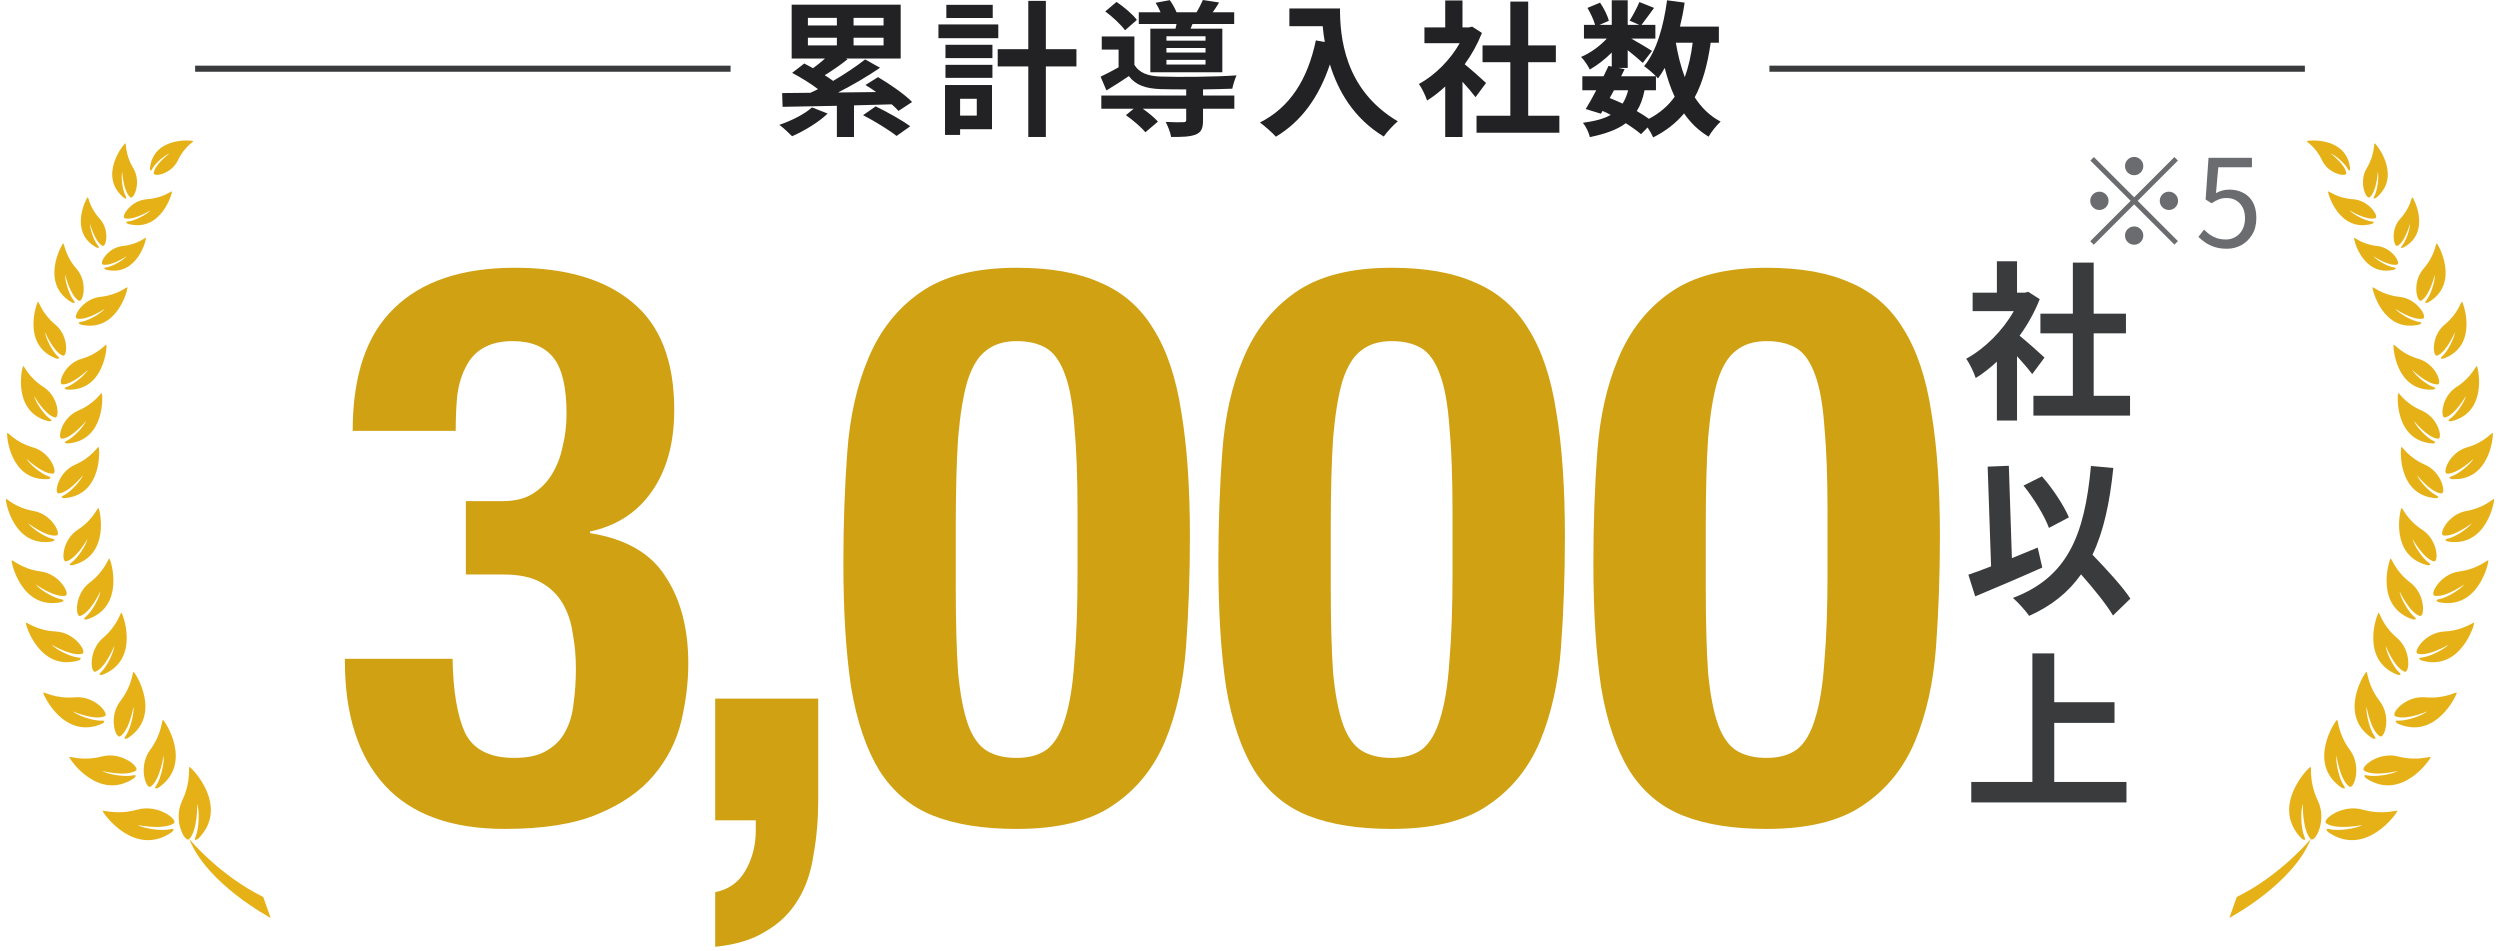
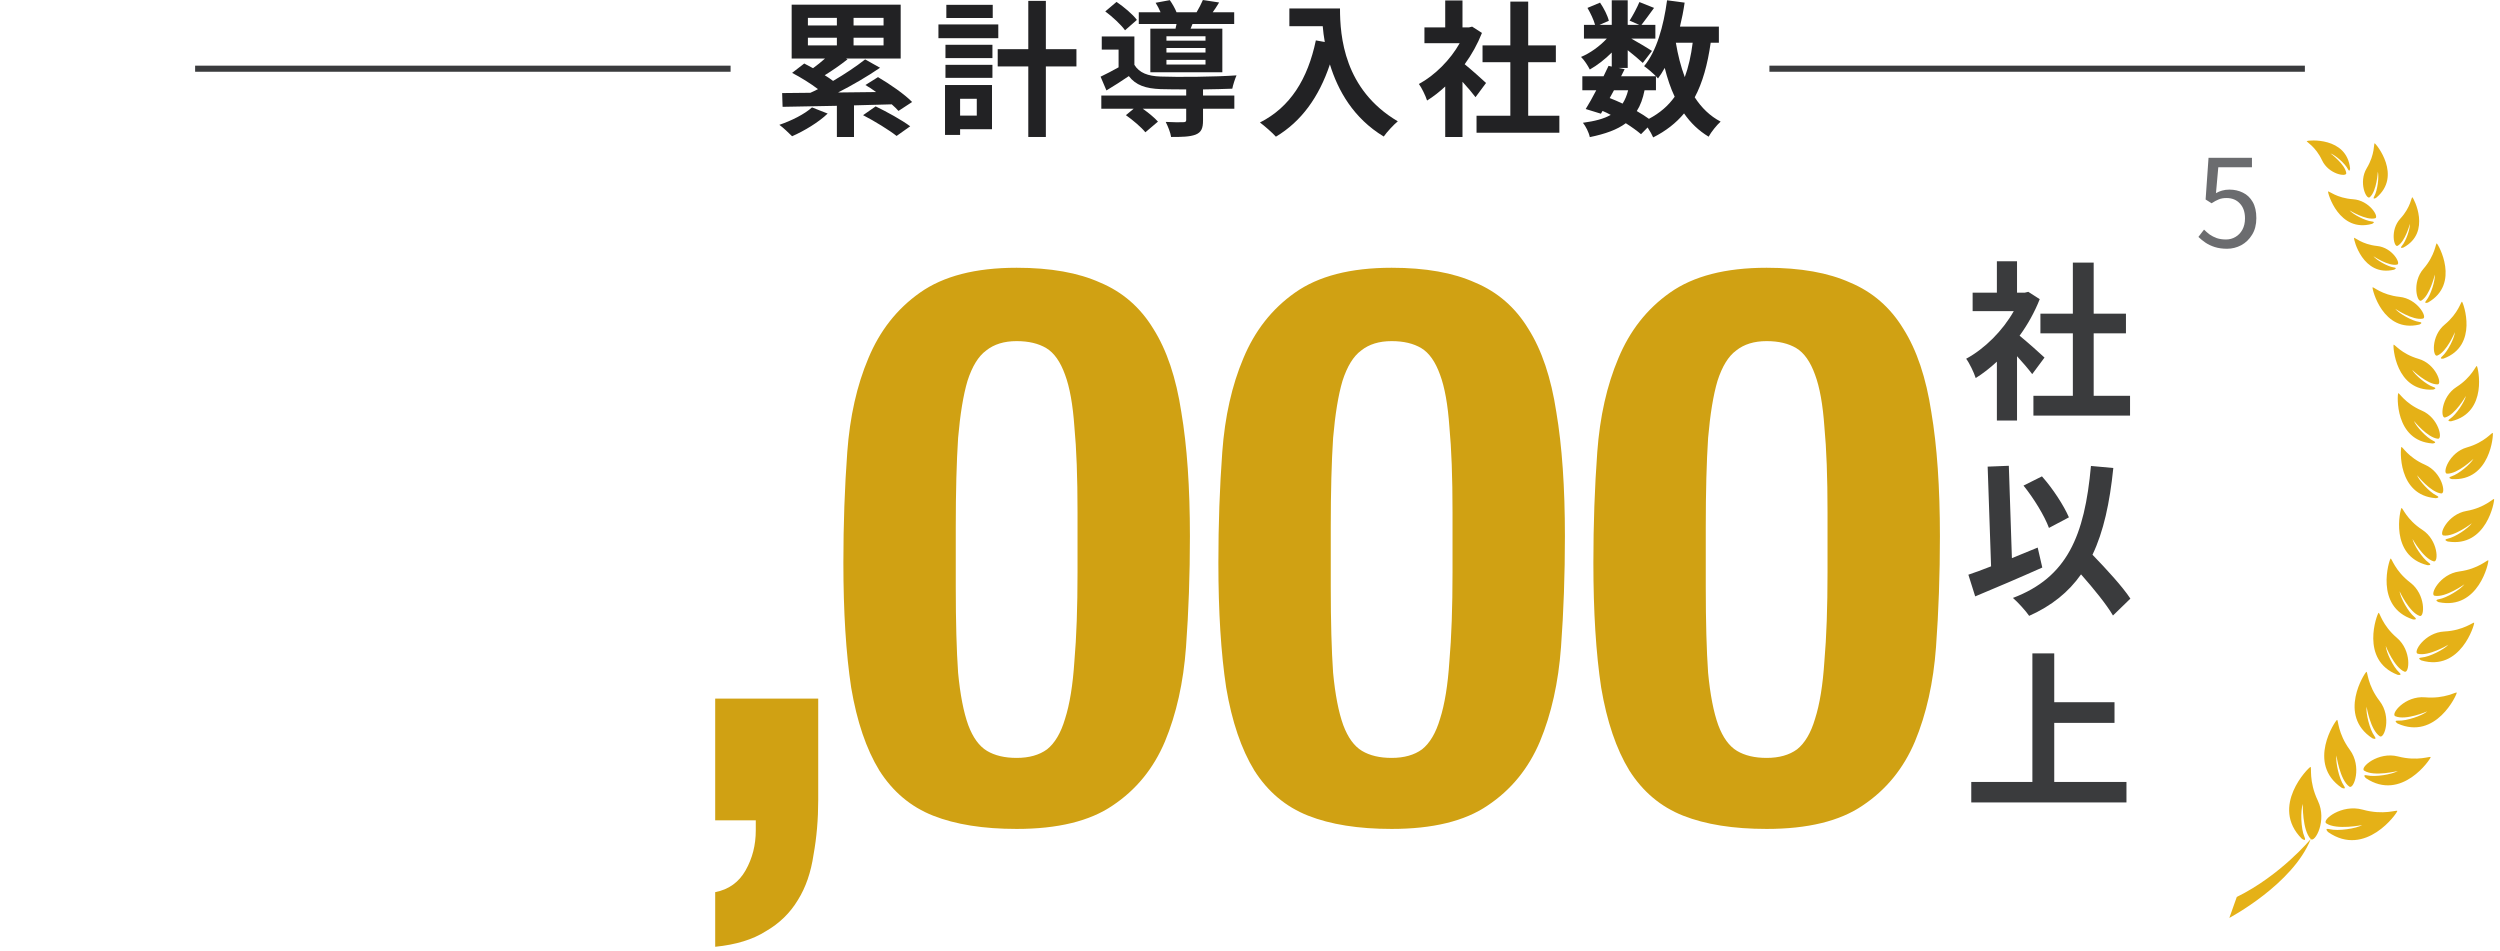
<svg xmlns="http://www.w3.org/2000/svg" width="205" height="78" viewBox="0 0 205 78" fill="none">
  <path fill-rule="evenodd" clip-rule="evenodd" d="M59.908 5.884H16V5.384H59.908V5.884Z" fill="#3A3B3D" />
  <path d="M135.788 7.404H134.852C134.72 8.076 134.516 8.64 134.216 9.108C134.588 9.324 134.936 9.54 135.212 9.744C136.1 9.276 136.796 8.676 137.324 7.932C136.988 7.224 136.724 6.432 136.508 5.568C136.34 5.88 136.148 6.168 135.956 6.432C135.908 6.384 135.86 6.324 135.788 6.252V7.404ZM132.344 7.404L131.996 8.04C132.356 8.184 132.704 8.328 133.052 8.496C133.244 8.196 133.4 7.836 133.508 7.404H132.344ZM138.8 3.504H137.42C137.588 4.512 137.828 5.46 138.152 6.324C138.452 5.508 138.668 4.56 138.8 3.504ZM140.948 3.504H140.276C140.024 5.28 139.616 6.768 138.968 7.98C139.52 8.832 140.216 9.516 141.092 9.972C140.768 10.26 140.324 10.812 140.108 11.208C139.292 10.716 138.632 10.08 138.092 9.3C137.432 10.092 136.604 10.74 135.56 11.268C135.476 11.064 135.296 10.74 135.104 10.452L134.564 11.004C134.24 10.728 133.808 10.416 133.316 10.104C132.608 10.632 131.648 10.98 130.364 11.244C130.28 10.836 130.028 10.356 129.8 10.068C130.772 9.936 131.516 9.744 132.08 9.42C131.864 9.3 131.636 9.192 131.408 9.096L131.276 9.324L130.028 8.94C130.292 8.52 130.592 7.98 130.892 7.404H129.752V6.252H131.492C131.636 5.952 131.78 5.664 131.9 5.4L132.164 5.46V4.308C131.612 4.86 130.964 5.364 130.364 5.7C130.208 5.388 129.908 4.92 129.644 4.668C130.376 4.368 131.18 3.792 131.756 3.168H129.884V2.04H130.796C130.688 1.632 130.424 1.08 130.172 0.648L131.204 0.216C131.516 0.672 131.828 1.284 131.924 1.704L131.156 2.04H132.164V0.024H133.472V2.04H134.42L133.628 1.692C133.904 1.26 134.24 0.624 134.432 0.168L135.632 0.648C135.26 1.164 134.888 1.668 134.6 2.04H135.74V3.168H133.772C134.348 3.492 135.2 3.996 135.464 4.176L134.708 5.16C134.444 4.908 133.94 4.488 133.472 4.116V5.568H132.704L133.22 5.676L132.932 6.252H135.788C135.512 5.976 135.08 5.604 134.816 5.424C135.836 4.2 136.412 2.16 136.7 0.024L138.14 0.216C138.044 0.888 137.912 1.548 137.756 2.184H140.948V3.504Z" fill="#222224" />
  <path d="M121.856 6.804L120.992 7.968C120.74 7.632 120.332 7.152 119.924 6.708V11.232H118.508V7.092C118.028 7.536 117.524 7.932 117.02 8.244C116.9 7.86 116.564 7.164 116.348 6.888C117.656 6.18 118.916 4.92 119.696 3.54H116.804V2.244H118.508V0.036H119.924V2.244H120.464L120.716 2.184L121.52 2.7C121.16 3.612 120.68 4.476 120.104 5.268C120.68 5.736 121.604 6.564 121.856 6.804ZM125.312 9.492H127.868V10.884H121.076V9.492H123.848V5.1H121.568V3.72H123.848V0.132H125.312V3.72H127.58V5.1H125.312V9.492Z" fill="#222224" />
  <path d="M105.728 0.696H109.88C109.88 2.964 110.204 7.344 114.62 9.948C114.308 10.2 113.72 10.824 113.468 11.196C110.984 9.696 109.712 7.428 109.052 5.28C108.152 7.968 106.712 9.96 104.624 11.208C104.36 10.908 103.688 10.32 103.316 10.044C105.812 8.784 107.24 6.468 107.9 3.312L108.632 3.444C108.548 2.988 108.5 2.556 108.464 2.148H105.728V0.696Z" fill="#222224" />
  <path d="M98.852 3.336V2.976H95.648V3.336H98.852ZM98.852 4.308V3.936H95.648V4.308H98.852ZM98.852 5.292V4.908H95.648V5.292H98.852ZM94.328 2.352H96.392C96.416 2.232 96.452 2.1 96.476 1.968H93.38V1.008H95.168C95.06 0.744 94.904 0.456 94.76 0.228L95.924 0.012C96.128 0.3 96.356 0.696 96.476 1.008H98.12C98.312 0.684 98.516 0.288 98.636 0L99.968 0.204C99.788 0.504 99.608 0.78 99.44 1.008H101.204V1.968H97.784L97.628 2.352H100.232V5.928H94.328V2.352ZM93.224 1.632L92.252 2.484C91.94 2.04 91.232 1.38 90.632 0.936L91.556 0.156C92.156 0.564 92.888 1.176 93.224 1.632ZM98.648 7.332V7.836H101.216V8.916H98.648V9.876C98.648 10.512 98.516 10.848 98.036 11.04C97.556 11.22 96.92 11.232 96.032 11.232C95.972 10.848 95.768 10.356 95.588 9.996C96.176 10.032 96.836 10.032 97.016 10.02C97.208 10.02 97.268 9.972 97.268 9.84V8.916H93.704C94.184 9.252 94.676 9.66 94.952 9.972L93.92 10.848C93.608 10.452 92.888 9.84 92.324 9.444L92.96 8.916H90.308V7.836H97.268V7.332C96.464 7.332 95.72 7.32 95.168 7.308C93.956 7.26 93.14 6.996 92.564 6.24C91.988 6.636 91.4 7.008 90.728 7.416L90.248 6.288C90.692 6.072 91.22 5.808 91.724 5.52V4.068H90.344V2.988H93.02V5.316C93.416 5.976 94.136 6.24 95.156 6.276C96.608 6.336 99.74 6.3 101.396 6.18C101.276 6.444 101.108 6.96 101.048 7.272C100.412 7.296 99.548 7.32 98.648 7.332Z" fill="#222224" />
  <path d="M81.404 0.396V1.476H77.6V0.396H81.404ZM81.86 2.004V3.132H76.952V2.004H81.86ZM80.096 8.1H78.728V9.48H80.096V8.1ZM81.344 6.972V10.596H78.728V11.064H77.492V6.972H81.344ZM77.528 6.384V5.316H81.38V6.384H77.528ZM77.528 4.764V3.672H81.38V4.764H77.528ZM88.268 4.032V5.448H85.76V11.232H84.32V5.448H81.812V4.032H84.32V0.072H85.76V4.032H88.268Z" fill="#222224" />
  <path d="M66.584 8.808L67.868 9.312C67.124 10.032 65.936 10.74 64.952 11.172C64.7 10.92 64.208 10.452 63.908 10.236C64.892 9.9 65.96 9.372 66.584 8.808ZM66.248 3.096V3.72H68.624V3.096H66.248ZM66.248 1.464V2.088H68.624V1.464H66.248ZM72.452 2.088V1.464H69.992V2.088H72.452ZM72.452 3.72V3.096H69.992V3.72H72.452ZM74.792 8.364L73.676 9.096C73.532 8.928 73.34 8.748 73.124 8.556C72.092 8.58 71.048 8.616 70.028 8.64V11.232H68.624V8.676C66.944 8.712 65.384 8.736 64.172 8.76L64.136 7.632C64.808 7.632 65.588 7.62 66.452 7.608C66.656 7.524 66.86 7.416 67.076 7.308C66.476 6.852 65.648 6.336 64.952 5.976L65.948 5.208C66.176 5.328 66.416 5.46 66.668 5.592C67.004 5.352 67.34 5.076 67.652 4.8H64.916V0.384H73.856V4.8H69.368L69.5 4.86C68.9 5.34 68.216 5.808 67.628 6.168C67.88 6.324 68.108 6.48 68.312 6.636C69.296 6.06 70.244 5.424 70.94 4.872L72.164 5.556C71.132 6.264 69.896 6.984 68.72 7.584L71.84 7.548C71.552 7.332 71.252 7.14 70.964 6.972L71.996 6.324C72.956 6.888 74.18 7.728 74.792 8.364ZM70.772 9.444L71.804 8.724C72.704 9.156 73.964 9.852 74.636 10.356L73.52 11.148C72.932 10.68 71.708 9.924 70.772 9.444Z" fill="#222224" />
  <path fill-rule="evenodd" clip-rule="evenodd" d="M189 5.884H145.092V5.384H189V5.884Z" fill="#3A3B3D" />
  <path d="M188.831 65.923C188.63 66.466 188.672 67.956 188.962 68.616C189.168 69.081 188.748 68.775 188.748 68.775C186.11 66.129 189.31 62.916 189.459 62.889C189.585 62.864 189.29 64.043 190.066 65.664C190.845 67.289 189.816 69.146 189.482 68.801C188.774 68.07 188.831 65.923 188.831 65.923ZM191.635 59.033C191.747 58.987 191.682 60.128 192.689 61.491C193.696 62.853 193.017 64.765 192.646 64.504C191.863 63.952 191.589 61.947 191.589 61.947C191.502 62.485 191.804 63.855 192.189 64.413C192.462 64.808 192.02 64.599 192.02 64.599C189.113 62.621 191.503 59.084 191.635 59.033ZM194.536 60.539C191.648 58.66 193.915 55.146 194.044 55.092C194.153 55.048 194.113 56.166 195.127 57.481C196.142 58.794 195.509 60.622 195.142 60.375C194.362 59.851 194.061 57.949 194.061 57.949C193.986 58.478 194.311 59.816 194.7 60.352C194.975 60.733 194.536 60.539 194.536 60.539ZM196.601 55.333C193.478 54.126 194.929 50.33 195.041 50.253C195.136 50.188 195.321 51.261 196.55 52.306C197.777 53.352 197.571 55.24 197.172 55.079C196.325 54.737 195.631 52.967 195.631 52.967C195.664 53.485 196.241 54.692 196.719 55.124C197.057 55.43 196.601 55.333 196.601 55.333ZM197.968 50.576C198.322 50.864 197.861 50.793 197.861 50.793C194.676 49.755 195.921 45.887 196.028 45.804C196.118 45.735 196.363 46.795 197.644 47.772C198.928 48.748 198.825 50.646 198.417 50.508C197.554 50.213 196.763 48.48 196.763 48.48C196.826 48.996 197.467 50.169 197.968 50.576ZM199.143 46.134C199.506 46.383 199.056 46.347 199.056 46.347C195.903 45.576 196.824 41.747 196.921 41.66C197.005 41.587 197.317 42.593 198.628 43.443C199.939 44.294 199.977 46.136 199.573 46.033C198.717 45.809 197.826 44.194 197.826 44.194C197.925 44.688 198.63 45.774 199.143 46.134ZM199.785 40.628C200.177 40.816 199.735 40.852 199.735 40.852C196.559 40.616 196.831 36.758 196.912 36.657C196.981 36.573 197.446 37.497 198.852 38.11C200.26 38.722 200.593 40.499 200.185 40.463C199.32 40.385 198.198 38.964 198.198 38.964C198.372 39.428 199.23 40.364 199.785 40.628ZM199.524 36.145C199.912 36.324 199.477 36.365 199.477 36.365C196.337 36.158 196.574 32.347 196.653 32.248C196.72 32.162 197.188 33.07 198.582 33.666C199.977 34.258 200.321 36.01 199.918 35.977C199.063 35.908 197.942 34.515 197.942 34.515C198.118 34.971 198.974 35.889 199.524 36.145ZM199.891 31.519C199.051 31.552 197.796 30.327 197.796 30.327C198.021 30.75 198.963 31.544 199.527 31.73C199.928 31.858 199.508 31.948 199.508 31.948C196.428 32.115 196.21 28.379 196.275 28.271C196.329 28.182 196.89 29.012 198.318 29.425C199.747 29.837 200.288 31.503 199.891 31.519ZM198.362 26.395C198.779 26.451 198.382 26.615 198.382 26.615C195.379 27.325 194.504 23.684 194.549 23.568C194.587 23.471 195.286 24.186 196.765 24.342C198.243 24.496 199.071 26.039 198.683 26.124C197.861 26.308 196.41 25.323 196.41 25.323C196.707 25.7 197.773 26.315 198.362 26.395ZM196.567 21.696C195.863 21.852 194.621 21.01 194.621 21.01C194.875 21.334 195.787 21.859 196.292 21.93C196.648 21.977 196.308 22.117 196.308 22.117C193.739 22.724 192.989 19.61 193.028 19.509C193.061 19.426 193.659 20.039 194.925 20.171C196.19 20.304 196.897 21.625 196.567 21.696ZM194.48 18.159C194.861 18.196 194.504 18.357 194.504 18.357C191.788 19.109 190.864 15.816 190.901 15.708C190.933 15.616 191.595 16.246 192.949 16.337C194.304 16.429 195.114 17.807 194.763 17.899C194.019 18.093 192.661 17.247 192.661 17.247C192.944 17.579 193.939 18.104 194.48 18.159ZM189.158 11.567C189.24 11.498 192.436 11.181 192.707 13.812C192.707 13.812 192.686 14.181 192.524 13.859C192.292 13.406 191.493 12.716 191.103 12.582C191.103 12.582 192.31 13.48 192.394 14.197C192.433 14.535 190.951 14.3 190.408 13.143C189.868 11.989 189.089 11.626 189.158 11.567ZM193.74 66.391C195.473 66.873 196.58 66.377 196.58 66.503C196.579 66.655 193.974 70.368 190.908 68.232C190.908 68.232 190.533 67.873 191.027 67.993C191.726 68.166 193.202 67.946 193.703 67.654C193.703 67.654 191.597 68.083 190.753 67.515C190.355 67.245 192.006 65.909 193.74 66.391ZM194.006 63.81C194.006 63.81 193.647 63.478 194.115 63.583C194.775 63.732 196.159 63.501 196.627 63.218C196.627 63.218 194.665 63.715 193.861 63.192C193.481 62.948 195 61.604 196.64 62.029C198.279 62.455 199.313 61.968 199.314 62.089C199.316 62.231 196.927 65.768 194.006 63.81ZM196.601 59.328C196.601 59.328 196.202 59.065 196.67 59.091C197.333 59.128 198.634 58.68 199.039 58.33C199.039 58.33 197.275 59.104 196.413 58.731C196.007 58.554 197.203 57.035 198.858 57.18C200.512 57.324 201.431 56.686 201.453 56.801C201.477 56.938 199.743 60.743 196.601 59.328ZM198.553 54.155C198.553 54.155 198.131 53.954 198.586 53.916C199.229 53.864 200.42 53.256 200.763 52.868C200.763 52.868 199.133 53.849 198.253 53.605C197.838 53.49 198.824 51.863 200.435 51.782C202.046 51.7 202.846 50.963 202.881 51.071C202.923 51.2 201.765 55.097 198.553 54.155ZM199.976 49.377C199.976 49.377 199.542 49.211 199.993 49.135C200.629 49.029 201.767 48.329 202.079 47.914C202.079 47.914 200.532 49.024 199.636 48.851C199.214 48.77 200.064 47.072 201.663 46.859C203.263 46.647 204 45.848 204.044 45.955C204.097 46.078 203.256 50.054 199.976 49.377ZM200.714 44.402C200.714 44.402 200.287 44.26 200.719 44.171C201.331 44.044 202.406 43.319 202.69 42.903C202.69 42.903 201.236 44.043 200.362 43.91C199.948 43.848 200.706 42.169 202.245 41.9C203.785 41.631 204.469 40.828 204.515 40.927C204.571 41.047 203.916 44.931 200.714 44.402ZM201.048 39.286C201.048 39.286 200.615 39.189 201.029 39.058C201.614 38.871 202.59 38.056 202.825 37.62C202.825 37.62 201.521 38.879 200.654 38.839C200.246 38.821 200.813 37.104 202.29 36.687C203.766 36.268 204.351 35.412 204.408 35.506C204.473 35.617 204.228 39.476 201.048 39.286ZM200.995 34.543C200.995 34.543 200.557 34.576 200.912 34.335C201.411 33.992 202.105 32.945 202.204 32.465C202.204 32.465 201.326 34.025 200.495 34.233C200.103 34.332 200.155 32.547 201.433 31.733C202.711 30.917 203.023 29.944 203.103 30.018C203.197 30.102 204.056 33.825 200.995 34.543ZM200.374 29.402C200.374 29.402 199.953 29.484 200.269 29.209C200.715 28.816 201.265 27.713 201.303 27.236C201.303 27.236 200.636 28.858 199.852 29.16C199.481 29.302 199.32 27.56 200.466 26.615C201.612 25.669 201.799 24.685 201.887 24.745C201.987 24.818 203.268 28.336 200.374 29.402ZM199.098 24.805C199.098 24.805 198.696 24.956 198.961 24.631C199.337 24.17 199.695 22.991 199.655 22.512C199.655 22.512 199.265 24.224 198.543 24.652C198.201 24.853 197.751 23.161 198.726 22.039C199.701 20.918 199.722 19.915 199.817 19.962C199.929 20.016 201.775 23.274 199.098 24.805ZM197.075 20.3C197.075 20.3 196.728 20.422 196.963 20.15C197.295 19.765 197.633 18.765 197.611 18.355C197.611 18.355 197.234 19.81 196.604 20.157C196.306 20.321 195.966 18.863 196.828 17.925C197.69 16.991 197.733 16.134 197.814 16.176C197.909 16.225 199.404 19.059 197.075 20.3ZM194.841 16.224C194.841 16.224 194.504 16.424 194.692 16.09C194.956 15.615 195.094 14.497 194.982 14.075C194.982 14.075 194.902 15.674 194.318 16.175C194.042 16.41 193.372 14.958 194.071 13.794C194.771 12.631 194.632 11.725 194.726 11.753C194.835 11.783 197.009 14.421 194.841 16.224ZM183.416 73.55C187.015 71.78 189.482 68.801 189.482 68.801C188.012 72.512 182.806 75.268 182.806 75.268L183.416 73.55Z" fill="#E5B117" />
  <path d="M182.62 20.398C182.24 20.398 181.903 20.351 181.61 20.258C181.323 20.165 181.07 20.045 180.85 19.898C180.637 19.751 180.443 19.595 180.27 19.428L180.73 18.828C180.87 18.968 181.023 19.101 181.19 19.228C181.363 19.348 181.56 19.448 181.78 19.528C182 19.601 182.25 19.638 182.53 19.638C182.817 19.638 183.077 19.568 183.31 19.428C183.55 19.288 183.74 19.088 183.88 18.828C184.02 18.568 184.09 18.261 184.09 17.908C184.09 17.388 183.95 16.981 183.67 16.688C183.397 16.388 183.03 16.238 182.57 16.238C182.33 16.238 182.12 16.275 181.94 16.348C181.76 16.421 181.563 16.528 181.35 16.668L180.86 16.358L181.1 12.938H184.66V13.718H181.9L181.71 15.838C181.87 15.745 182.037 15.675 182.21 15.628C182.39 15.575 182.59 15.548 182.81 15.548C183.217 15.548 183.587 15.631 183.92 15.798C184.253 15.958 184.52 16.211 184.72 16.558C184.92 16.905 185.02 17.348 185.02 17.888C185.02 18.421 184.903 18.875 184.67 19.248C184.443 19.621 184.147 19.908 183.78 20.108C183.413 20.301 183.027 20.398 182.62 20.398Z" fill="#6B6C6F" />
-   <path d="M175 14.368C174.793 14.368 174.617 14.295 174.47 14.148C174.323 14.001 174.25 13.825 174.25 13.618C174.25 13.411 174.323 13.235 174.47 13.088C174.617 12.941 174.793 12.868 175 12.868C175.207 12.868 175.383 12.941 175.53 13.088C175.677 13.235 175.75 13.411 175.75 13.618C175.75 13.825 175.677 14.001 175.53 14.148C175.383 14.295 175.207 14.368 175 14.368ZM175 16.178L178.3 12.878L178.59 13.168L175.29 16.468L178.59 19.768L178.3 20.058L175 16.758L171.69 20.068L171.4 19.778L174.71 16.468L171.41 13.168L171.7 12.878L175 16.178ZM172.9 16.468C172.9 16.675 172.827 16.851 172.68 16.998C172.533 17.145 172.357 17.218 172.15 17.218C171.943 17.218 171.767 17.145 171.62 16.998C171.473 16.851 171.4 16.675 171.4 16.468C171.4 16.261 171.473 16.085 171.62 15.938C171.767 15.791 171.943 15.718 172.15 15.718C172.357 15.718 172.533 15.791 172.68 15.938C172.827 16.085 172.9 16.261 172.9 16.468ZM177.1 16.468C177.1 16.261 177.173 16.085 177.32 15.938C177.467 15.791 177.643 15.718 177.85 15.718C178.057 15.718 178.233 15.791 178.38 15.938C178.527 16.085 178.6 16.261 178.6 16.468C178.6 16.675 178.527 16.851 178.38 16.998C178.233 17.145 178.057 17.218 177.85 17.218C177.643 17.218 177.467 17.145 177.32 16.998C177.173 16.851 177.1 16.675 177.1 16.468ZM175 18.568C175.207 18.568 175.383 18.641 175.53 18.788C175.677 18.935 175.75 19.111 175.75 19.318C175.75 19.525 175.677 19.701 175.53 19.848C175.383 19.995 175.207 20.068 175 20.068C174.793 20.068 174.617 19.995 174.47 19.848C174.323 19.701 174.25 19.525 174.25 19.318C174.25 19.111 174.323 18.935 174.47 18.788C174.617 18.641 174.793 18.568 175 18.568Z" fill="#6B6C6F" />
  <path d="M168.448 64.12H174.37V65.8H161.644V64.12H166.656V53.578H168.448V57.582H173.39V59.276H168.448V64.12Z" fill="#3A3B3D" />
  <path d="M169.652 42.422L168.014 43.29C167.664 42.324 166.768 40.854 165.928 39.818L167.44 39.062C168.35 40.084 169.232 41.456 169.652 42.422ZM167.09 44.9L167.468 46.538C165.62 47.364 163.548 48.246 161.966 48.904L161.406 47.126C161.938 46.944 162.568 46.72 163.268 46.44L162.988 38.264L164.724 38.194L164.976 45.768C165.676 45.474 166.39 45.18 167.09 44.9ZM174.692 49.086L173.264 50.472C172.732 49.562 171.682 48.274 170.646 47.098C169.624 48.554 168.238 49.674 166.39 50.5C166.152 50.136 165.466 49.38 165.06 49.03C169.498 47.35 170.94 43.962 171.458 38.208L173.292 38.376C172.998 41.246 172.494 43.584 171.584 45.488C172.746 46.692 174.048 48.106 174.692 49.086Z" fill="#3A3B3D" />
  <path d="M167.65 29.32L166.642 30.678C166.348 30.286 165.872 29.726 165.396 29.208V34.486H163.744V29.656C163.184 30.174 162.596 30.636 162.008 31C161.868 30.552 161.476 29.74 161.224 29.418C162.75 28.592 164.22 27.122 165.13 25.512H161.756V24H163.744V21.424H165.396V24H166.026L166.32 23.93L167.258 24.532C166.838 25.596 166.278 26.604 165.606 27.528C166.278 28.074 167.356 29.04 167.65 29.32ZM171.682 32.456H174.664V34.08H166.74V32.456H169.974V27.332H167.314V25.722H169.974V21.536H171.682V25.722H174.328V27.332H171.682V32.456Z" fill="#3A3B3D" />
  <path d="M130.657 46.148C130.657 42.991 130.764 39.961 130.977 37.06C131.19 34.159 131.766 31.599 132.705 29.38C133.644 27.119 135.052 25.327 136.929 24.004C138.849 22.639 141.494 21.956 144.865 21.956C147.638 21.956 149.921 22.361 151.713 23.172C153.548 23.94 154.998 25.199 156.065 26.948C157.174 28.697 157.942 30.98 158.369 33.796C158.838 36.569 159.073 39.961 159.073 43.972C159.073 47.129 158.966 50.159 158.753 53.06C158.54 55.961 157.964 58.543 157.025 60.804C156.086 63.023 154.657 64.772 152.737 66.052C150.86 67.332 148.236 67.972 144.865 67.972C142.134 67.972 139.852 67.609 138.017 66.884C136.182 66.159 134.71 64.921 133.601 63.172C132.534 61.423 131.766 59.161 131.297 56.388C130.87 53.572 130.657 50.159 130.657 46.148ZM139.873 48.132C139.873 50.991 139.937 53.337 140.065 55.172C140.236 56.964 140.513 58.393 140.897 59.46C141.281 60.484 141.793 61.188 142.433 61.572C143.073 61.956 143.884 62.148 144.865 62.148C145.889 62.148 146.721 61.913 147.361 61.444C148.001 60.932 148.492 60.1 148.833 58.948C149.217 57.753 149.473 56.175 149.601 54.212C149.772 52.249 149.857 49.817 149.857 46.916V41.988C149.857 39.129 149.772 36.804 149.601 35.012C149.473 33.177 149.217 31.748 148.833 30.724C148.449 29.657 147.937 28.932 147.297 28.548C146.657 28.164 145.846 27.972 144.865 27.972C143.841 27.972 143.009 28.228 142.369 28.74C141.729 29.209 141.217 30.041 140.833 31.236C140.492 32.388 140.236 33.945 140.065 35.908C139.937 37.871 139.873 40.303 139.873 43.204V48.132Z" fill="#D0A113" />
  <path d="M99.907 46.148C99.907 42.991 100.014 39.961 100.227 37.06C100.44 34.159 101.016 31.599 101.955 29.38C102.894 27.119 104.302 25.327 106.179 24.004C108.099 22.639 110.744 21.956 114.115 21.956C116.888 21.956 119.171 22.361 120.963 23.172C122.798 23.94 124.248 25.199 125.315 26.948C126.424 28.697 127.192 30.98 127.619 33.796C128.088 36.569 128.323 39.961 128.323 43.972C128.323 47.129 128.216 50.159 128.003 53.06C127.79 55.961 127.214 58.543 126.275 60.804C125.336 63.023 123.907 64.772 121.987 66.052C120.11 67.332 117.486 67.972 114.115 67.972C111.384 67.972 109.102 67.609 107.267 66.884C105.432 66.159 103.96 64.921 102.851 63.172C101.784 61.423 101.016 59.161 100.547 56.388C100.12 53.572 99.907 50.159 99.907 46.148ZM109.123 48.132C109.123 50.991 109.187 53.337 109.315 55.172C109.486 56.964 109.763 58.393 110.147 59.46C110.531 60.484 111.043 61.188 111.683 61.572C112.323 61.956 113.134 62.148 114.115 62.148C115.139 62.148 115.971 61.913 116.611 61.444C117.251 60.932 117.742 60.1 118.083 58.948C118.467 57.753 118.723 56.175 118.851 54.212C119.022 52.249 119.107 49.817 119.107 46.916V41.988C119.107 39.129 119.022 36.804 118.851 35.012C118.723 33.177 118.467 31.748 118.083 30.724C117.699 29.657 117.187 28.932 116.547 28.548C115.907 28.164 115.096 27.972 114.115 27.972C113.091 27.972 112.259 28.228 111.619 28.74C110.979 29.209 110.467 30.041 110.083 31.236C109.742 32.388 109.486 33.945 109.315 35.908C109.187 37.871 109.123 40.303 109.123 43.204V48.132Z" fill="#D0A113" />
  <path d="M69.157 46.148C69.157 42.991 69.264 39.961 69.477 37.06C69.69 34.159 70.266 31.599 71.205 29.38C72.144 27.119 73.552 25.327 75.429 24.004C77.349 22.639 79.994 21.956 83.365 21.956C86.138 21.956 88.421 22.361 90.213 23.172C92.048 23.94 93.498 25.199 94.565 26.948C95.674 28.697 96.442 30.98 96.869 33.796C97.338 36.569 97.573 39.961 97.573 43.972C97.573 47.129 97.466 50.159 97.253 53.06C97.04 55.961 96.464 58.543 95.525 60.804C94.586 63.023 93.157 64.772 91.237 66.052C89.36 67.332 86.736 67.972 83.365 67.972C80.634 67.972 78.352 67.609 76.517 66.884C74.682 66.159 73.21 64.921 72.101 63.172C71.034 61.423 70.266 59.161 69.797 56.388C69.37 53.572 69.157 50.159 69.157 46.148ZM78.373 48.132C78.373 50.991 78.437 53.337 78.565 55.172C78.736 56.964 79.013 58.393 79.397 59.46C79.781 60.484 80.293 61.188 80.933 61.572C81.573 61.956 82.384 62.148 83.365 62.148C84.389 62.148 85.221 61.913 85.861 61.444C86.501 60.932 86.992 60.1 87.333 58.948C87.717 57.753 87.973 56.175 88.101 54.212C88.272 52.249 88.357 49.817 88.357 46.916V41.988C88.357 39.129 88.272 36.804 88.101 35.012C87.973 33.177 87.717 31.748 87.333 30.724C86.949 29.657 86.437 28.932 85.797 28.548C85.157 28.164 84.346 27.972 83.365 27.972C82.341 27.972 81.509 28.228 80.869 28.74C80.229 29.209 79.717 30.041 79.333 31.236C78.992 32.388 78.736 33.945 78.565 35.908C78.437 37.871 78.373 40.303 78.373 43.204V48.132Z" fill="#D0A113" />
  <path d="M67.094 57.284V65.604C67.094 67.183 66.966 68.676 66.71 70.084C66.497 71.535 66.07 72.772 65.43 73.796C64.79 74.863 63.915 75.716 62.806 76.356C61.739 77.039 60.353 77.465 58.646 77.636V73.156C59.755 72.943 60.587 72.345 61.142 71.364C61.697 70.383 61.974 69.295 61.974 68.1V67.268H58.646V57.284H67.094Z" fill="#D0A113" />
-   <path d="M37.112 54.02C37.155 56.665 37.496 58.692 38.136 60.1C38.819 61.465 40.163 62.148 42.168 62.148C43.277 62.148 44.152 61.956 44.792 61.572C45.475 61.188 45.987 60.676 46.328 60.036C46.712 59.353 46.947 58.564 47.032 57.668C47.16 56.772 47.224 55.833 47.224 54.852C47.224 53.828 47.139 52.868 46.968 51.972C46.84 51.033 46.563 50.201 46.136 49.476C45.709 48.751 45.112 48.175 44.344 47.748C43.576 47.321 42.552 47.108 41.272 47.108H38.2V41.092H41.208C42.189 41.092 43 40.9 43.64 40.516C44.323 40.089 44.856 39.556 45.24 38.916C45.667 38.233 45.965 37.465 46.136 36.612C46.349 35.759 46.456 34.863 46.456 33.924C46.456 31.748 46.093 30.212 45.368 29.316C44.643 28.42 43.533 27.972 42.04 27.972C41.059 27.972 40.248 28.164 39.608 28.548C39.011 28.889 38.541 29.401 38.2 30.084C37.859 30.724 37.624 31.492 37.496 32.388C37.411 33.284 37.368 34.265 37.368 35.332H28.92C28.92 30.809 30.051 27.46 32.312 25.284C34.573 23.065 37.88 21.956 42.232 21.956C46.371 21.956 49.571 22.895 51.832 24.772C54.136 26.649 55.288 29.593 55.288 33.604C55.288 36.335 54.669 38.575 53.432 40.324C52.237 42.031 50.552 43.119 48.376 43.588V43.716C51.32 44.185 53.389 45.38 54.584 47.3C55.821 49.177 56.44 51.545 56.44 54.404C56.44 55.94 56.248 57.519 55.864 59.14C55.48 60.761 54.733 62.233 53.624 63.556C52.515 64.879 50.979 65.945 49.016 66.756C47.096 67.567 44.557 67.972 41.4 67.972C37.005 67.972 33.72 66.777 31.544 64.388C29.368 61.999 28.28 58.607 28.28 54.212V54.02H37.112Z" fill="#D0A113" />
-   <path d="M16.169 65.923C16.37 66.466 16.328 67.956 16.038 68.616C15.832 69.081 16.253 68.775 16.253 68.775C18.89 66.129 15.69 62.916 15.541 62.889C15.415 62.864 15.71 64.043 14.934 65.664C14.155 67.289 15.184 69.146 15.518 68.801C16.226 68.07 16.169 65.923 16.169 65.923ZM13.365 59.033C13.253 58.987 13.318 60.128 12.311 61.491C11.304 62.853 11.983 64.765 12.354 64.504C13.137 63.952 13.411 61.947 13.411 61.947C13.498 62.485 13.196 63.855 12.811 64.413C12.538 64.808 12.98 64.599 12.98 64.599C15.887 62.621 13.497 59.084 13.365 59.033ZM10.464 60.539C13.352 58.66 11.085 55.146 10.956 55.092C10.847 55.048 10.887 56.166 9.873 57.481C8.858 58.794 9.491 60.622 9.858 60.375C10.638 59.851 10.939 57.949 10.939 57.949C11.014 58.478 10.689 59.816 10.3 60.352C10.025 60.733 10.464 60.539 10.464 60.539ZM8.399 55.333C11.522 54.126 10.071 50.33 9.959 50.253C9.864 50.188 9.679 51.261 8.45 52.306C7.223 53.352 7.429 55.24 7.828 55.079C8.675 54.737 9.369 52.967 9.369 52.967C9.336 53.485 8.759 54.692 8.281 55.124C7.943 55.43 8.399 55.333 8.399 55.333ZM7.032 50.576C6.678 50.864 7.139 50.793 7.139 50.793C10.324 49.755 9.079 45.887 8.972 45.804C8.882 45.735 8.637 46.795 7.356 47.772C6.072 48.748 6.175 50.646 6.583 50.508C7.446 50.213 8.237 48.48 8.237 48.48C8.174 48.996 7.533 50.169 7.032 50.576ZM5.857 46.134C5.494 46.383 5.944 46.347 5.944 46.347C9.097 45.576 8.176 41.747 8.079 41.66C7.995 41.587 7.683 42.593 6.372 43.443C5.061 44.294 5.023 46.136 5.427 46.033C6.283 45.809 7.174 44.194 7.174 44.194C7.075 44.688 6.37 45.774 5.857 46.134ZM5.215 40.628C4.823 40.816 5.265 40.852 5.265 40.852C8.441 40.616 8.169 36.758 8.088 36.657C8.019 36.573 7.554 37.497 6.148 38.11C4.74 38.722 4.407 40.499 4.815 40.463C5.68 40.385 6.802 38.964 6.802 38.964C6.628 39.428 5.77 40.364 5.215 40.628ZM5.476 36.145C5.088 36.324 5.523 36.365 5.523 36.365C8.663 36.158 8.426 32.347 8.347 32.248C8.28 32.162 7.812 33.07 6.418 33.666C5.023 34.258 4.679 36.01 5.082 35.977C5.937 35.908 7.058 34.515 7.058 34.515C6.882 34.971 6.026 35.889 5.476 36.145ZM5.109 31.519C5.949 31.552 7.204 30.327 7.204 30.327C6.979 30.75 6.037 31.544 5.473 31.73C5.072 31.858 5.492 31.948 5.492 31.948C8.572 32.115 8.79 28.379 8.725 28.271C8.671 28.182 8.11 29.012 6.682 29.425C5.253 29.837 4.712 31.503 5.109 31.519ZM6.638 26.395C6.221 26.451 6.618 26.615 6.618 26.615C9.621 27.325 10.496 23.684 10.451 23.568C10.413 23.471 9.714 24.186 8.235 24.342C6.757 24.496 5.929 26.039 6.317 26.124C7.139 26.308 8.59 25.323 8.59 25.323C8.293 25.7 7.227 26.315 6.638 26.395ZM8.433 21.696C9.137 21.852 10.379 21.01 10.379 21.01C10.125 21.334 9.213 21.859 8.708 21.93C8.352 21.977 8.692 22.117 8.692 22.117C11.261 22.724 12.011 19.61 11.972 19.509C11.94 19.426 11.341 20.039 10.075 20.171C8.81 20.304 8.103 21.625 8.433 21.696ZM10.52 18.159C10.139 18.196 10.495 18.357 10.495 18.357C13.211 19.109 14.136 15.816 14.099 15.708C14.068 15.616 13.405 16.246 12.051 16.337C10.696 16.429 9.886 17.807 10.237 17.899C10.981 18.093 12.339 17.247 12.339 17.247C12.056 17.579 11.061 18.104 10.52 18.159ZM15.842 11.567C15.76 11.498 12.564 11.181 12.293 13.812C12.293 13.812 12.314 14.181 12.476 13.859C12.708 13.406 13.507 12.716 13.897 12.582C13.897 12.582 12.69 13.48 12.605 14.197C12.567 14.535 14.049 14.3 14.592 13.143C15.132 11.989 15.911 11.626 15.842 11.567ZM11.26 66.391C9.527 66.873 8.42 66.377 8.42 66.503C8.421 66.655 11.026 70.368 14.092 68.232C14.092 68.232 14.467 67.873 13.973 67.993C13.274 68.166 11.798 67.946 11.297 67.654C11.297 67.654 13.403 68.083 14.247 67.515C14.645 67.245 12.994 65.909 11.26 66.391ZM10.994 63.81C10.994 63.81 11.353 63.478 10.886 63.583C10.225 63.732 8.841 63.501 8.373 63.218C8.373 63.218 10.335 63.715 11.139 63.192C11.519 62.948 10 61.604 8.36 62.029C6.721 62.455 5.687 61.968 5.686 62.089C5.684 62.231 8.073 65.768 10.994 63.81ZM8.399 59.328C8.399 59.328 8.798 59.065 8.33 59.091C7.667 59.128 6.366 58.68 5.961 58.33C5.961 58.33 7.725 59.104 8.587 58.731C8.993 58.554 7.797 57.035 6.142 57.18C4.488 57.324 3.569 56.686 3.547 56.801C3.523 56.938 5.257 60.743 8.399 59.328ZM6.447 54.155C6.447 54.155 6.869 53.954 6.414 53.916C5.771 53.864 4.58 53.256 4.237 52.868C4.237 52.868 5.867 53.849 6.747 53.605C7.162 53.49 6.176 51.863 4.565 51.782C2.954 51.7 2.154 50.963 2.119 51.071C2.077 51.2 3.235 55.097 6.447 54.155ZM5.024 49.377C5.024 49.377 5.458 49.211 5.007 49.135C4.371 49.029 3.233 48.329 2.921 47.914C2.921 47.914 4.468 49.024 5.364 48.851C5.786 48.77 4.936 47.072 3.337 46.859C1.737 46.647 1 45.848 0.956 45.955C0.903 46.078 1.744 50.054 5.024 49.377ZM4.286 44.402C4.286 44.402 4.713 44.26 4.281 44.171C3.669 44.044 2.594 43.319 2.31 42.903C2.31 42.903 3.764 44.043 4.638 43.91C5.052 43.848 4.294 42.169 2.755 41.9C1.215 41.631 0.531 40.828 0.485 40.927C0.429 41.047 1.084 44.931 4.286 44.402ZM3.952 39.286C3.952 39.286 4.385 39.189 3.971 39.058C3.386 38.871 2.41 38.056 2.175 37.62C2.175 37.62 3.479 38.879 4.346 38.839C4.754 38.821 4.187 37.104 2.71 36.687C1.234 36.268 0.649 35.412 0.592 35.506C0.527 35.617 0.772 39.476 3.952 39.286ZM4.005 34.543C4.005 34.543 4.443 34.576 4.088 34.335C3.589 33.992 2.895 32.945 2.796 32.465C2.796 32.465 3.674 34.025 4.505 34.233C4.897 34.332 4.845 32.547 3.567 31.733C2.289 30.917 1.977 29.944 1.897 30.018C1.803 30.102 0.944 33.825 4.005 34.543ZM4.626 29.402C4.626 29.402 5.047 29.484 4.731 29.209C4.285 28.816 3.735 27.713 3.697 27.236C3.697 27.236 4.364 28.858 5.148 29.16C5.519 29.302 5.68 27.56 4.534 26.615C3.388 25.669 3.201 24.685 3.113 24.745C3.013 24.818 1.732 28.336 4.626 29.402ZM5.902 24.805C5.902 24.805 6.304 24.956 6.039 24.631C5.663 24.17 5.305 22.991 5.345 22.512C5.345 22.512 5.735 24.224 6.457 24.652C6.799 24.853 7.249 23.161 6.274 22.039C5.299 20.918 5.278 19.915 5.183 19.962C5.071 20.016 3.225 23.274 5.902 24.805ZM7.925 20.3C7.925 20.3 8.272 20.422 8.037 20.15C7.705 19.765 7.367 18.765 7.389 18.355C7.389 18.355 7.766 19.81 8.396 20.157C8.694 20.321 9.034 18.863 8.172 17.925C7.31 16.991 7.267 16.134 7.186 16.176C7.091 16.225 5.596 19.059 7.925 20.3ZM10.159 16.224C10.159 16.224 10.496 16.424 10.308 16.09C10.044 15.615 9.906 14.497 10.018 14.075C10.018 14.075 10.098 15.674 10.682 16.175C10.957 16.41 11.629 14.958 10.929 13.794C10.229 12.631 10.368 11.725 10.274 11.753C10.165 11.783 7.991 14.421 10.159 16.224ZM21.584 73.55C17.985 71.78 15.518 68.801 15.518 68.801C16.988 72.512 22.194 75.268 22.194 75.268L21.584 73.55Z" fill="#E5B117" />
</svg>